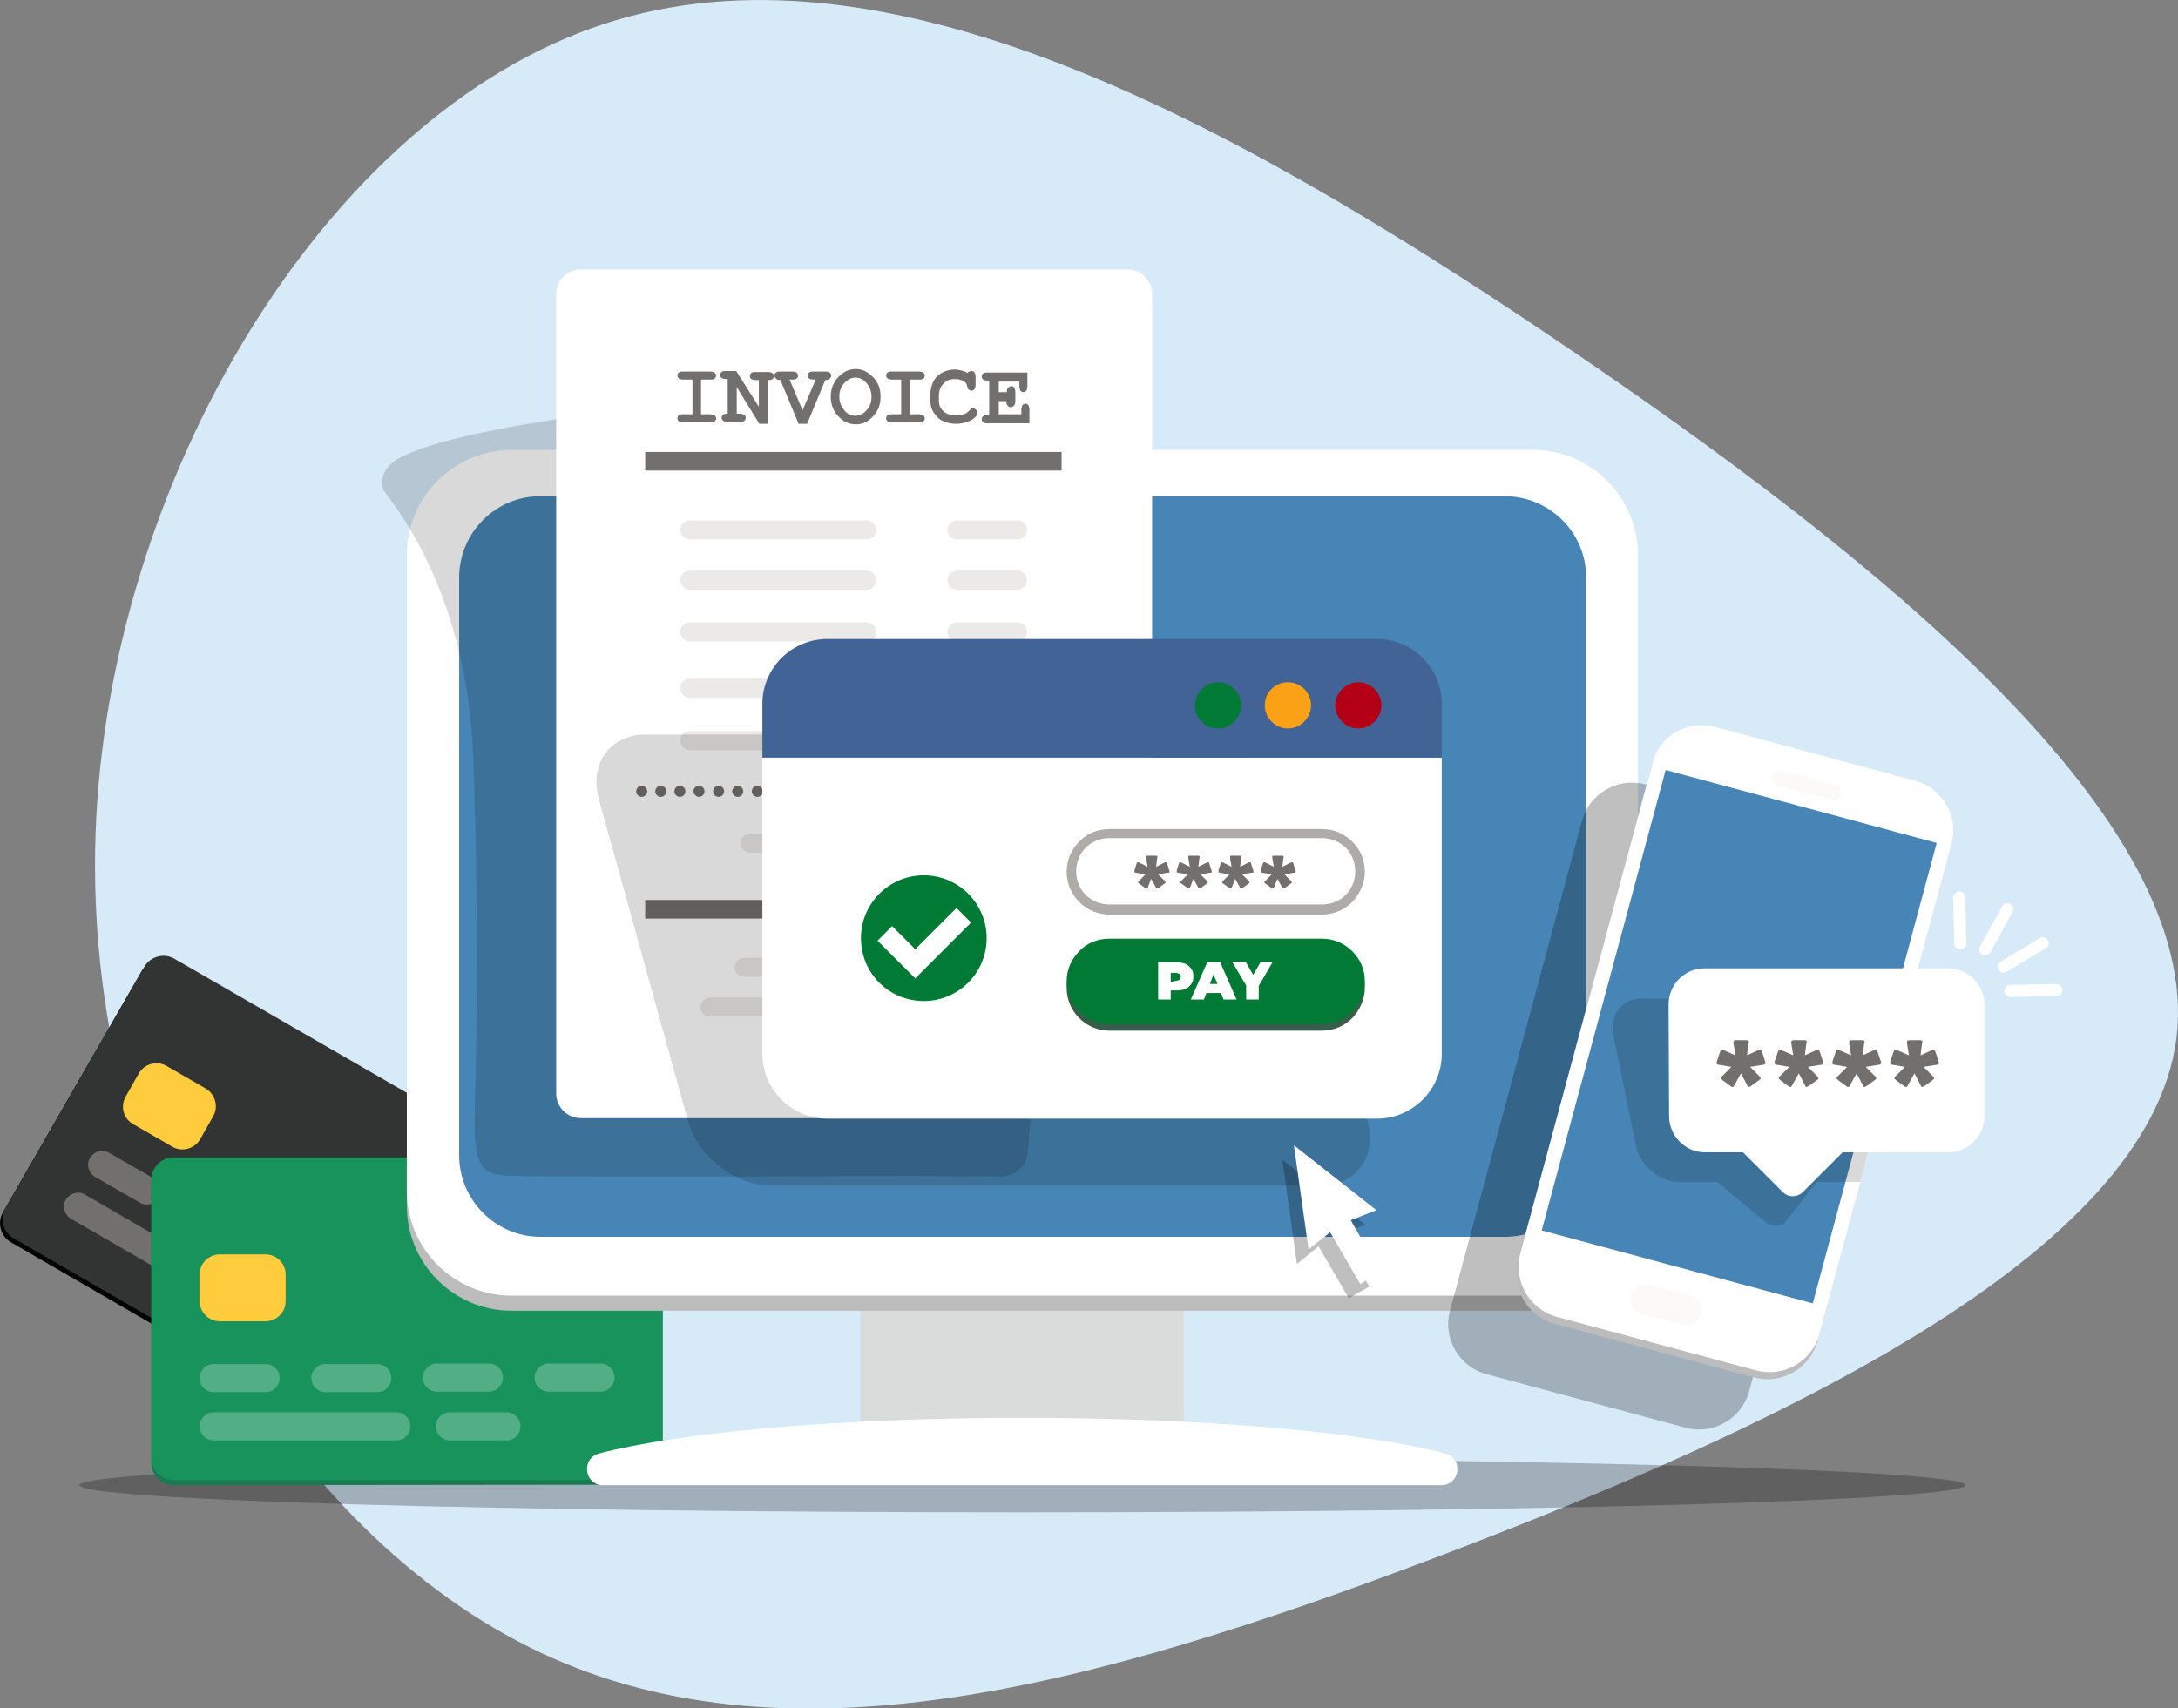
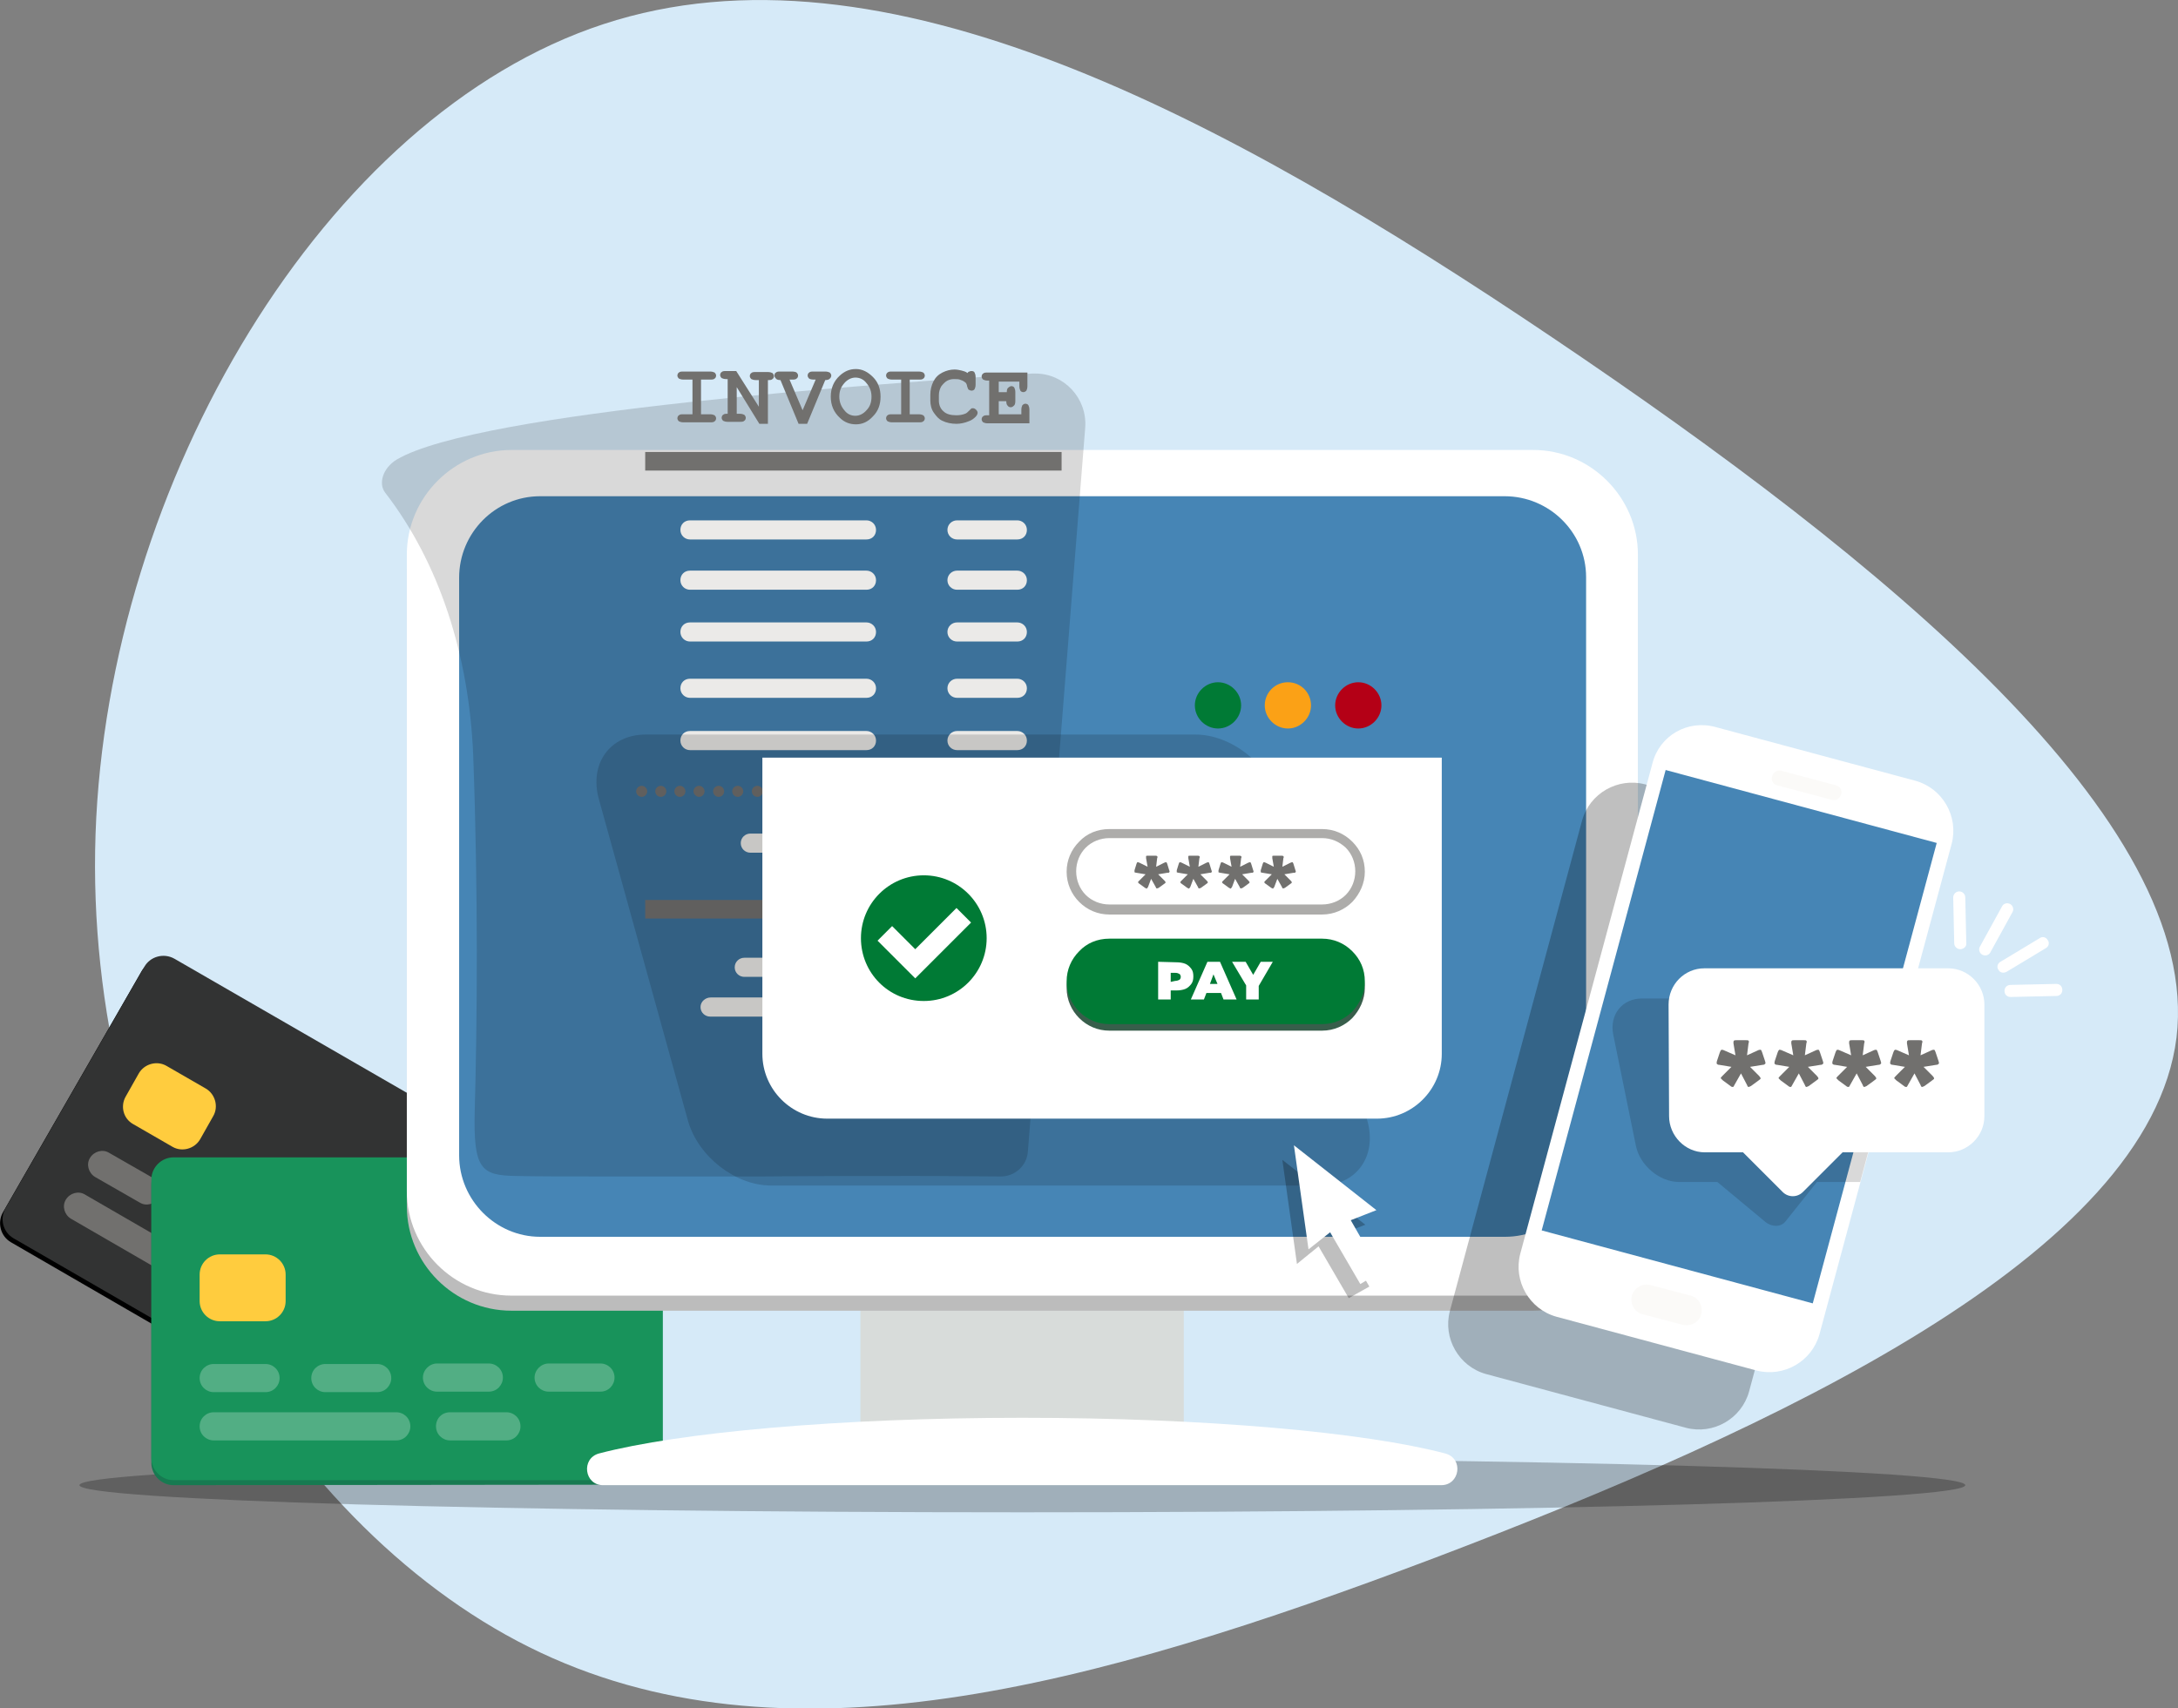
<svg xmlns="http://www.w3.org/2000/svg" version="1.1" id="Layer_1" x="0px" y="0px" viewBox="0 0 433.1 339.8" style="enable-background:new 0 0 433.1 339.8;" xml:space="preserve">
  <rect x="0" y="0" width="433.1" height="339.8" fill="#808080" stroke="none" />
  <style type="text/css"> .st0{fill:#D6EAF8;} .st1{fill-rule:evenodd;clip-rule:evenodd;} .st2{fill-rule:evenodd;clip-rule:evenodd;fill:#323333;} .st3{fill:#FFCC3E;} .st4{fill-rule:evenodd;clip-rule:evenodd;fill:#71706E;} .st5{opacity:0.25;fill-rule:evenodd;clip-rule:evenodd;enable-background:new ;} .st6{fill-rule:evenodd;clip-rule:evenodd;fill:#177A51;} .st7{fill:#18935B;} .st8{opacity:0.25;fill-rule:evenodd;clip-rule:evenodd;fill:#FFFFFF;enable-background:new ;} .st9{fill-rule:evenodd;clip-rule:evenodd;fill:#D8DCDA;} .st10{fill-rule:evenodd;clip-rule:evenodd;fill:#BCBCBC;} .st11{fill-rule:evenodd;clip-rule:evenodd;fill:#FFFFFF;} .st12{fill-rule:evenodd;clip-rule:evenodd;fill:#4685B5;} .st13{opacity:0.15;fill-rule:evenodd;clip-rule:evenodd;enable-background:new ;} .st14{fill:#FFFFFF;} .st15{fill-rule:evenodd;clip-rule:evenodd;fill:#EBEAE8;} .st16{fill-rule:evenodd;clip-rule:evenodd;fill:#426395;} .st17{fill-rule:evenodd;clip-rule:evenodd;fill:#FBA116;} .st18{fill-rule:evenodd;clip-rule:evenodd;fill:#007A35;} .st19{fill-rule:evenodd;clip-rule:evenodd;fill:#B40016;} .st20{fill-rule:evenodd;clip-rule:evenodd;fill:#ADACAA;} .st21{fill-rule:evenodd;clip-rule:evenodd;fill:#385E4B;} .st22{fill:#4685B5;} .st23{fill-rule:evenodd;clip-rule:evenodd;fill:#FBFAF8;} </style>
  <g>
    <g id="_ÎÓÈ_1">
      <path class="st0" d="M19,165.9C21.4,96,64.5,23,120,4.8C175.4-13.4,243.2,23,308.8,67.2s129.2,96,124,139.2 c-5.4,43.2-79.6,77.7-147.6,103.5c-68,25.7-129.9,42.7-180,17.7S16.6,235.8,19,165.9" />
      <g>
        <path class="st1" d="M34.2,191.6l80.4,46.4c2.1,1.2,2.8,3.9,1.6,6l-27.7,48c-1.2,2.1-3.9,2.8-6,1.6L2.2,247.1 c-2.1-1.2-2.8-3.9-1.6-6l27.6-48C29.4,191.1,32.2,190.3,34.2,191.6L34.2,191.6z" />
        <path class="st2" d="M34.7,190.7l80.4,46.4c2.1,1.2,2.8,3.9,1.6,6l-27.7,48c-1.2,2.1-3.9,2.8-6,1.6L2.7,246.3 c-2.1-1.2-2.8-3.9-1.6-6l27.6-48C29.9,190.2,32.6,189.5,34.7,190.7L34.7,190.7z" />
        <path class="st3" d="M25,218.1l2.6-4.6c1.1-1.9,3.6-2.6,5.5-1.5l7.8,4.5c1.9,1.1,2.6,3.6,1.5,5.5l-2.6,4.6 c-1.1,1.9-3.6,2.6-5.5,1.5l-7.8-4.5C24.5,222.5,23.9,220,25,218.1z" />
        <g>
          <path class="st4" d="M79.4,262.5l8.9,5.1c1.3,0.8,1.8,2.5,1,3.8l0,0c-0.8,1.3-2.5,1.8-3.8,1l-8.9-5.1c-1.3-0.8-1.8-2.5-1-3.8 l0,0C76.4,262.2,78.1,261.8,79.4,262.5L79.4,262.5z M21.7,229.3l8.9,5.1c1.3,0.8,1.8,2.5,1,3.8l0,0c-0.8,1.3-2.5,1.8-3.8,1 l-8.9-5.1c-1.3-0.8-1.8-2.5-1-3.8l0,0C18.7,229,20.4,228.5,21.7,229.3L21.7,229.3L21.7,229.3z M41,240.3l8.9,5.1 c1.3,0.8,1.8,2.5,1,3.8l0,0c-0.8,1.3-2.5,1.8-3.8,1l-8.9-5.1c-1.3-0.8-1.8-2.5-1-3.8l0,0C37.9,240,39.6,239.6,41,240.3L41,240.3 L41,240.3z M60.2,251.4l8.9,5.2c1.3,0.8,1.8,2.5,1,3.8l0,0c-0.8,1.3-2.5,1.8-3.8,1l-8.9-5.1c-1.3-0.8-1.8-2.5-1-3.8l0,0 C57.2,251.1,58.9,250.7,60.2,251.4L60.2,251.4z" />
          <path class="st4" d="M16.9,237.6l25.4,14.7c1.3,0.8,1.8,2.5,1,3.8l0,0c-0.8,1.3-2.5,1.8-3.8,1l-25.4-14.7 c-1.3-0.8-1.8-2.5-1-3.8l0,0C13.9,237.3,15.6,236.8,16.9,237.6L16.9,237.6z M51.5,257.6l9.7,5.6c1.3,0.8,1.8,2.5,1,3.8l0,0 c-0.8,1.3-2.5,1.8-3.8,1l-9.7-5.6c-1.3-0.8-1.8-2.5-1-3.8l0,0C48.5,257.3,50.2,256.8,51.5,257.6z" />
        </g>
      </g>
      <path class="st5" d="M203.3,300.8c-103.5,0-187.5-2.4-187.5-5.4s83.9-5.4,187.5-5.4s187.5,2.4,187.5,5.4S306.8,300.8,203.3,300.8 L203.3,300.8z" />
      <g>
        <path class="st6" d="M34.5,231.2l92.8-0.1c2.4,0,4.4,2,4.4,4.4v55.4c0,2.4-2,4.4-4.4,4.4l-92.8,0.1c-2.4,0-4.4-2-4.4-4.4v-55.4 C30.1,233.2,32.1,231.2,34.5,231.2z" />
        <path class="st7" d="M34.5,230.2h92.9c2.4,0,4.4,2,4.4,4.4V290c0,2.4-2,4.4-4.4,4.4H34.5c-2.4,0-4.4-2-4.4-4.4v-55.4 C30.1,232.2,32.1,230.2,34.5,230.2z" />
        <path class="st3" d="M43.7,249.5h9.1c2.2,0,4,1.8,4,4v5.3c0,2.2-1.8,4-4,4h-9.1c-2.2,0-4-1.8-4-4v-5.3 C39.7,251.3,41.5,249.5,43.7,249.5z" />
        <path class="st8" d="M109.1,271.2h10.3c1.5,0,2.8,1.2,2.8,2.8l0,0c0,1.5-1.2,2.8-2.8,2.8h-10.3c-1.5,0-2.8-1.2-2.8-2.8l0,0 C106.3,272.5,107.6,271.2,109.1,271.2L109.1,271.2z M42.5,280.9h36.3c1.5,0,2.8,1.2,2.8,2.8l0,0c0,1.5-1.2,2.8-2.8,2.8H42.5 c-1.5,0-2.8-1.2-2.8-2.8l0,0C39.7,282.1,41,280.9,42.5,280.9L42.5,280.9z M89.5,280.9h11.2c1.5,0,2.8,1.2,2.8,2.8l0,0 c0,1.5-1.2,2.8-2.8,2.8H89.5c-1.5,0-2.8-1.2-2.8-2.8l0,0C86.7,282.1,87.9,280.9,89.5,280.9L89.5,280.9z M42.5,271.3h10.3 c1.5,0,2.8,1.2,2.8,2.8l0,0c0,1.5-1.2,2.8-2.8,2.8H42.5c-1.5,0-2.8-1.2-2.8-2.8l0,0C39.7,272.5,41,271.3,42.5,271.3L42.5,271.3z M64.7,271.3H75c1.5,0,2.8,1.2,2.8,2.8l0,0c0,1.5-1.2,2.8-2.8,2.8H64.7c-1.5,0-2.8-1.2-2.8-2.8l0,0 C61.9,272.5,63.2,271.3,64.7,271.3L64.7,271.3z M86.9,271.2h10.3c1.5,0,2.8,1.2,2.8,2.8l0,0c0,1.5-1.2,2.8-2.8,2.8H86.9 c-1.5,0-2.8-1.2-2.8-2.8l0,0C84.1,272.5,85.4,271.2,86.9,271.2z" />
      </g>
      <path class="st9" d="M235.4,257.5h-64.3v28.7c10-0.5,20.9-0.8,32.2-0.8s22.1,0.3,32.1,0.8V257.5L235.4,257.5z" />
      <path class="st10" d="M304.9,92.5H101.7c-11.4,0-20.8,9.4-20.8,20.8v126.6c0,11.4,9.3,20.8,20.8,20.8h203.2 c11.4,0,20.8-9.4,20.8-20.8V113.3C325.7,101.9,316.3,92.5,304.9,92.5L304.9,92.5z" />
      <path class="st11" d="M304.9,89.5H101.7c-11.4,0-20.8,9.4-20.8,20.8v126.6c0,11.4,9.3,20.8,20.8,20.8h203.2 c11.4,0,20.8-9.4,20.8-20.8V110.3C325.7,98.9,316.3,89.5,304.9,89.5z" />
      <path class="st12" d="M299.2,98.7H107.4c-8.9,0-16.1,7.3-16.1,16.2v114.9c0,8.9,7.3,16.2,16.1,16.2h191.9 c8.9,0,16.1-7.3,16.1-16.2v-115C315.4,105.9,308.1,98.7,299.2,98.7L299.2,98.7z" />
      <path class="st11" d="M203.3,282c-36.5,0-68.2,2.9-84.2,7.1c-3.6,1-2.9,6.3,0.8,6.3h166.7c3.7,0,4.5-5.3,0.8-6.3 C271.5,284.9,239.8,282,203.3,282L203.3,282z" />
      <g>
        <path class="st13" d="M121,234c-8.2,0-14.8,0-18.4-0.1c-6.9-0.1-8.5-1.3-8.2-13c0.5-17.6,0.7-43.6-0.3-70.6 C93.3,130.4,87.4,112,76.6,98c-1.4-1.8-0.5-4.9,2.3-6.6c16.3-9.6,96.3-15.1,126.3-17.1c0.2,0,0.5,0,0.7,0 c5.7,0,10.3,4.9,9.9,10.7l-11.4,144c-0.2,2.9-2.6,5-5.4,5c0,0,0,0-0.1,0c-3.9,0-9.8-0.1-16.8-0.1c-9,0-19.8,0-30.6,0.1 C140.7,234,129.9,234,121,234L121,234z" />
-         <path class="st14" d="M115.5,53.6h108.7c2.7,0,4.9,2.2,4.9,4.9v159c0,2.7-2.2,4.9-4.9,4.9H115.5c-2.7,0-4.9-2.2-4.9-4.9v-159 C110.6,55.8,112.8,53.6,115.5,53.6z" />
        <path class="st4" d="M128.3,179h82.8v3.7h-82.8V179L128.3,179z M139.4,75.5v6.9h1.8c0.4,0,0.7,0.1,0.9,0.2 c0.2,0.2,0.3,0.4,0.3,0.6s-0.1,0.5-0.3,0.6c-0.2,0.2-0.5,0.2-0.9,0.2h-5.3c-0.4,0-0.7-0.1-0.9-0.2c-0.2-0.2-0.3-0.4-0.3-0.6 s0.1-0.5,0.3-0.6c0.2-0.2,0.5-0.2,0.9-0.2h1.8v-6.9h-1.8c-0.4,0-0.7-0.1-0.9-0.2c-0.2-0.2-0.3-0.4-0.3-0.6s0.1-0.5,0.3-0.6 c0.2-0.2,0.5-0.2,0.9-0.2h5.3c0.4,0,0.7,0.1,0.9,0.2c0.2,0.2,0.3,0.4,0.3,0.6s-0.1,0.5-0.3,0.6c-0.2,0.2-0.5,0.2-0.9,0.2H139.4z M146.5,77v5.3h0.6c0.4,0,0.7,0.1,0.9,0.2c0.2,0.2,0.3,0.4,0.3,0.6s-0.1,0.5-0.3,0.6c-0.2,0.2-0.5,0.2-0.9,0.2h-2.4 c-0.4,0-0.7-0.1-0.9-0.2c-0.2-0.2-0.3-0.4-0.3-0.6s0.1-0.5,0.3-0.6c0.2-0.2,0.5-0.2,0.9-0.2v-6.9h-0.3c-0.4,0-0.7-0.1-0.9-0.2 c-0.2-0.2-0.3-0.4-0.3-0.6s0.1-0.5,0.3-0.6c0.2-0.2,0.5-0.2,0.9-0.2h2l4.5,7.1v-5.3h-0.6c-0.4,0-0.7-0.1-0.9-0.2 c-0.2-0.2-0.3-0.4-0.3-0.6s0.1-0.5,0.3-0.6c0.2-0.2,0.5-0.2,0.9-0.2h2.4c0.4,0,0.7,0.1,0.9,0.2c0.2,0.2,0.3,0.4,0.3,0.6 s-0.1,0.5-0.3,0.6c-0.2,0.2-0.5,0.2-0.9,0.2v8.7H151L146.5,77L146.5,77L146.5,77z M159.6,81.6l2.6-6.1h-0.4 c-0.4,0-0.8-0.1-0.9-0.2c-0.2-0.2-0.3-0.4-0.3-0.6s0.1-0.5,0.3-0.6c0.2-0.2,0.5-0.2,0.9-0.2h2.3c0.4,0,0.7,0.1,0.9,0.2 c0.2,0.2,0.3,0.4,0.3,0.6s-0.1,0.5-0.4,0.7c-0.1,0.1-0.4,0.2-0.8,0.2l-3.6,8.7h-1.7l-3.6-8.7c-0.4,0-0.7-0.1-0.8-0.2 c-0.2-0.2-0.4-0.4-0.4-0.7s0.1-0.5,0.3-0.6c0.2-0.2,0.5-0.2,0.9-0.2h2.3c0.4,0,0.8,0.1,0.9,0.2c0.2,0.2,0.3,0.4,0.3,0.6 s-0.1,0.5-0.3,0.6c-0.2,0.2-0.5,0.2-0.9,0.2H157L159.6,81.6L159.6,81.6L159.6,81.6z M175.1,78.9c0-1.6-0.5-2.9-1.5-3.9 s-2.1-1.6-3.4-1.6c-1.2,0-2.2,0.4-3.2,1.3c-1.2,1.1-1.8,2.5-1.8,4.2s0.6,3.1,1.8,4.2c0.9,0.9,2,1.3,3.2,1.3 c1.3,0,2.4-0.5,3.4-1.6C174.6,81.8,175.1,80.5,175.1,78.9L175.1,78.9L175.1,78.9z M173.3,78.9c0,1.1-0.3,2-1,2.7 c-0.6,0.7-1.4,1.1-2.2,1.1s-1.6-0.3-2.2-1.1c-0.6-0.7-1-1.6-1-2.7s0.3-1.9,1-2.7c0.6-0.7,1.4-1.1,2.2-1.1s1.6,0.3,2.2,1.1 C173,77,173.3,77.9,173.3,78.9L173.3,78.9L173.3,78.9z M180.9,75.5v6.9h1.8c0.4,0,0.7,0.1,0.9,0.2c0.2,0.2,0.3,0.4,0.3,0.6 s-0.1,0.5-0.3,0.6c-0.2,0.2-0.5,0.2-0.9,0.2h-5.3c-0.4,0-0.7-0.1-0.9-0.2c-0.2-0.2-0.3-0.4-0.3-0.6s0.1-0.5,0.3-0.6 c0.2-0.2,0.5-0.2,0.9-0.2h1.8v-6.9h-1.8c-0.4,0-0.7-0.1-0.9-0.2c-0.2-0.2-0.3-0.4-0.3-0.6s0.1-0.5,0.3-0.6 c0.2-0.2,0.5-0.2,0.9-0.2h5.3c0.4,0,0.7,0.1,0.9,0.2c0.2,0.2,0.3,0.4,0.3,0.6s-0.1,0.5-0.3,0.6c-0.2,0.2-0.5,0.2-0.9,0.2H180.9z M192.4,74.2c0.1-0.2,0.2-0.3,0.4-0.3c0.1-0.1,0.3-0.1,0.4-0.1c0.3,0,0.5,0.1,0.6,0.3s0.2,0.5,0.2,0.9v1.5c0,0.4-0.1,0.7-0.2,0.9 s-0.4,0.3-0.6,0.3c-0.2,0-0.4-0.1-0.6-0.2c-0.1-0.1-0.2-0.4-0.3-0.7c0-0.2-0.1-0.4-0.2-0.6c-0.2-0.2-0.6-0.5-1-0.6 c-0.4-0.2-0.8-0.2-1.3-0.2s-1,0.1-1.4,0.3c-0.4,0.2-0.8,0.6-1.2,1.1c-0.3,0.5-0.5,1.1-0.5,1.8v1.1c0,0.8,0.3,1.6,0.9,2.1 c0.6,0.6,1.5,0.8,2.6,0.8c0.6,0,1.2-0.1,1.7-0.3c0.3-0.1,0.5-0.3,0.8-0.6c0.2-0.2,0.3-0.3,0.4-0.4c0.1-0.1,0.2-0.1,0.4-0.1 s0.4,0.1,0.6,0.3s0.3,0.4,0.3,0.6s-0.1,0.5-0.4,0.8c-0.4,0.4-0.8,0.7-1.4,0.9c-0.7,0.3-1.6,0.5-2.4,0.5c-1,0-2-0.2-2.8-0.6 c-0.7-0.3-1.2-0.9-1.7-1.6s-0.7-1.6-0.7-2.4v-1.2c0-0.9,0.2-1.8,0.6-2.6c0.4-0.8,1-1.4,1.8-1.8s1.6-0.6,2.4-0.6 c0.5,0,1,0.1,1.4,0.2C191.6,73.8,192,73.9,192.4,74.2L192.4,74.2L192.4,74.2z M198.6,79.8v2.6h4.5v-0.9c0-0.4,0.1-0.7,0.2-0.9 c0.2-0.2,0.4-0.3,0.6-0.3s0.5,0.1,0.6,0.3s0.2,0.5,0.2,0.9v2.7h-8.3c-0.4,0-0.7-0.1-0.9-0.2c-0.2-0.2-0.3-0.4-0.3-0.6 s0.1-0.5,0.3-0.6c0.2-0.2,0.5-0.2,0.9-0.2h0.3v-6.9h-0.3c-0.4,0-0.7-0.1-0.9-0.2c-0.2-0.2-0.3-0.4-0.3-0.6s0.1-0.5,0.3-0.6 c0.2-0.2,0.5-0.2,0.9-0.2h7.9v2.7c0,0.4-0.1,0.7-0.2,0.9c-0.2,0.2-0.4,0.3-0.6,0.3s-0.5-0.1-0.6-0.3s-0.2-0.5-0.2-0.9v-0.9h-4.1 V78h1.6c0-0.4,0.1-0.7,0.2-0.8c0.2-0.2,0.5-0.4,0.7-0.4s0.5,0.1,0.6,0.3s0.2,0.5,0.2,0.9v1.8c0,0.4-0.1,0.7-0.2,0.8 c-0.2,0.2-0.4,0.4-0.7,0.4s-0.5-0.1-0.7-0.4c-0.1-0.1-0.2-0.4-0.2-0.8H198.6L198.6,79.8z M128.3,89.9h82.8v3.7h-82.8V89.9 L128.3,89.9z M131.4,158.5c0.6,0,1.1-0.5,1.1-1.1s-0.5-1.1-1.1-1.1s-1.1,0.5-1.1,1.1S130.8,158.5,131.4,158.5L131.4,158.5z M135.2,158.5c0.6,0,1.1-0.5,1.1-1.1s-0.5-1.1-1.1-1.1s-1.1,0.5-1.1,1.1S134.6,158.5,135.2,158.5L135.2,158.5z M139,158.5 c0.6,0,1.1-0.5,1.1-1.1s-0.5-1.1-1.1-1.1s-1.1,0.5-1.1,1.1S138.5,158.5,139,158.5L139,158.5z M142.9,158.5c0.6,0,1.1-0.5,1.1-1.1 s-0.5-1.1-1.1-1.1s-1.1,0.5-1.1,1.1S142.3,158.5,142.9,158.5L142.9,158.5z M146.7,158.5c0.6,0,1.1-0.5,1.1-1.1s-0.5-1.1-1.1-1.1 s-1.1,0.5-1.1,1.1S146.1,158.5,146.7,158.5L146.7,158.5z M150.6,158.5c0.6,0,1.1-0.5,1.1-1.1s-0.5-1.1-1.1-1.1s-1.1,0.5-1.1,1.1 S150,158.5,150.6,158.5L150.6,158.5z M154.4,158.5c0.6,0,1.1-0.5,1.1-1.1s-0.5-1.1-1.1-1.1s-1.1,0.5-1.1,1.1 S153.8,158.5,154.4,158.5L154.4,158.5z M158.2,158.5c0.6,0,1.1-0.5,1.1-1.1s-0.5-1.1-1.1-1.1s-1.1,0.5-1.1,1.1 S157.7,158.5,158.2,158.5L158.2,158.5z M162.1,158.5c0.6,0,1.1-0.5,1.1-1.1s-0.5-1.1-1.1-1.1s-1.1,0.5-1.1,1.1 S161.5,158.5,162.1,158.5L162.1,158.5z M165.9,158.5c0.6,0,1.1-0.5,1.1-1.1s-0.5-1.1-1.1-1.1s-1.1,0.5-1.1,1.1 S165.3,158.5,165.9,158.5L165.9,158.5z M169.8,158.5c0.6,0,1.1-0.5,1.1-1.1s-0.5-1.1-1.1-1.1s-1.1,0.5-1.1,1.1 S169.2,158.5,169.8,158.5L169.8,158.5z M173.6,158.5c0.6,0,1.1-0.5,1.1-1.1s-0.5-1.1-1.1-1.1s-1.1,0.5-1.1,1.1 S173,158.5,173.6,158.5L173.6,158.5z M177.4,158.5c0.6,0,1.1-0.5,1.1-1.1s-0.5-1.1-1.1-1.1s-1.1,0.5-1.1,1.1 S176.9,158.5,177.4,158.5L177.4,158.5z M181.3,158.5c0.6,0,1.1-0.5,1.1-1.1s-0.5-1.1-1.1-1.1s-1.1,0.5-1.1,1.1 S180.7,158.5,181.3,158.5L181.3,158.5z M185.1,158.5c0.6,0,1.1-0.5,1.1-1.1s-0.5-1.1-1.1-1.1s-1.1,0.5-1.1,1.1 S184.5,158.5,185.1,158.5L185.1,158.5z M189,158.5c0.6,0,1.1-0.5,1.1-1.1s-0.5-1.1-1.1-1.1s-1.1,0.5-1.1,1.1 S188.4,158.5,189,158.5L189,158.5z M192.8,158.5c0.6,0,1.1-0.5,1.1-1.1s-0.5-1.1-1.1-1.1s-1.1,0.5-1.1,1.1 S192.2,158.5,192.8,158.5L192.8,158.5z M196.6,158.5c0.6,0,1.1-0.5,1.1-1.1s-0.5-1.1-1.1-1.1s-1.1,0.5-1.1,1.1 S196.1,158.5,196.6,158.5L196.6,158.5z M200.5,158.5c0.6,0,1.1-0.5,1.1-1.1s-0.5-1.1-1.1-1.1s-1.1,0.5-1.1,1.1 S199.9,158.5,200.5,158.5L200.5,158.5z M204.3,158.5c0.6,0,1.1-0.5,1.1-1.1s-0.5-1.1-1.1-1.1s-1.1,0.5-1.1,1.1 S203.7,158.5,204.3,158.5L204.3,158.5z M208.2,158.5c0.6,0,1.1-0.5,1.1-1.1s-0.5-1.1-1.1-1.1s-1.1,0.5-1.1,1.1 S207.6,158.5,208.2,158.5L208.2,158.5z M212,158.5c0.6,0,1.1-0.5,1.1-1.1s-0.5-1.1-1.1-1.1s-1.1,0.5-1.1,1.1 S211.4,158.5,212,158.5L212,158.5z M127.6,158.5c0.6,0,1.1-0.5,1.1-1.1s-0.5-1.1-1.1-1.1s-1.1,0.5-1.1,1.1S127,158.5,127.6,158.5 z" />
        <path class="st15" d="M141.3,198.4h56.8c1,0,1.9,0.8,1.9,1.9s-0.8,1.9-1.9,1.9h-56.9c-1,0-1.9-0.8-1.9-1.9 S140.3,198.4,141.3,198.4L141.3,198.4L141.3,198.4z M149.2,165.8h23.1c1,0,1.9,0.8,1.9,1.9s-0.8,1.9-1.9,1.9h-23.1 c-1,0-1.9-0.8-1.9-1.9S148.2,165.8,149.2,165.8L149.2,165.8z M190.3,165.8h12c1,0,1.9,0.8,1.9,1.9s-0.8,1.9-1.9,1.9h-12 c-1,0-1.9-0.8-1.9-1.9S189.3,165.8,190.3,165.8L190.3,165.8z M190.3,103.5h12c1,0,1.9,0.8,1.9,1.9s-0.8,1.9-1.9,1.9h-12 c-1,0-1.9-0.8-1.9-1.9S189.3,103.5,190.3,103.5L190.3,103.5z M137.2,113.5h35.1c1,0,1.9,0.8,1.9,1.9s-0.8,1.9-1.9,1.9h-35.1 c-1,0-1.9-0.8-1.9-1.9S136.1,113.5,137.2,113.5L137.2,113.5z M190.3,113.5h12c1,0,1.9,0.8,1.9,1.9s-0.8,1.9-1.9,1.9h-12 c-1,0-1.9-0.8-1.9-1.9S189.3,113.5,190.3,113.5L190.3,113.5z M137.2,123.8h35.1c1,0,1.9,0.8,1.9,1.9s-0.8,1.9-1.9,1.9h-35.1 c-1,0-1.9-0.8-1.9-1.9S136.1,123.8,137.2,123.8L137.2,123.8z M190.3,123.8h12c1,0,1.9,0.8,1.9,1.9s-0.8,1.9-1.9,1.9h-12 c-1,0-1.9-0.8-1.9-1.9S189.3,123.8,190.3,123.8L190.3,123.8z M137.2,135h35.1c1,0,1.9,0.8,1.9,1.9s-0.8,1.9-1.9,1.9h-35.1 c-1,0-1.9-0.8-1.9-1.9S136.1,135,137.2,135L137.2,135z M190.3,135h12c1,0,1.9,0.8,1.9,1.9s-0.8,1.9-1.9,1.9h-12 c-1,0-1.9-0.8-1.9-1.9S189.3,135,190.3,135L190.3,135z M137.2,145.4h35.1c1,0,1.9,0.8,1.9,1.9s-0.8,1.9-1.9,1.9h-35.1 c-1,0-1.9-0.8-1.9-1.9S136.1,145.4,137.2,145.4L137.2,145.4z M190.3,145.4h12c1,0,1.9,0.8,1.9,1.9s-0.8,1.9-1.9,1.9h-12 c-1,0-1.9-0.8-1.9-1.9S189.3,145.4,190.3,145.4L190.3,145.4z M137.2,103.5h35.1c1,0,1.9,0.8,1.9,1.9s-0.8,1.9-1.9,1.9h-35.1 c-1,0-1.9-0.8-1.9-1.9S136.1,103.5,137.2,103.5L137.2,103.5z M148,190.5h43.4c1,0,1.9,0.8,1.9,1.9s-0.8,1.9-1.9,1.9H148 c-1,0-1.9-0.8-1.9-1.9S147,190.5,148,190.5z" />
      </g>
      <g>
        <path class="st13" d="M237.7,146.1H128.4c-7.1,0-11.3,5.8-9.3,12.9l17.7,63.9c2,7.1,9.4,12.9,16.5,12.9h109.3 c7.1,0,11.3-5.8,9.3-12.9L254.2,159C252.2,151.9,244.8,146.1,237.7,146.1L237.7,146.1z" />
        <path class="st11" d="M286.7,150.7v58.9c0,7.1-5.8,12.9-12.9,12.9H164.5c-7.1,0-12.9-5.8-12.9-12.9v-58.9L286.7,150.7 L286.7,150.7z" />
-         <path class="st16" d="M164.5,127.1h109.3c7.1,0,12.9,5.8,12.9,12.9v10.7H151.6V140C151.6,132.9,157.4,127.1,164.5,127.1z" />
        <path class="st17" d="M256.1,135.7c-2.6,0-4.6,2.1-4.6,4.6s2.1,4.6,4.6,4.6s4.6-2.1,4.6-4.6S258.7,135.7,256.1,135.7z" />
        <path class="st18" d="M242.2,135.7c-2.5,0-4.6,2.1-4.6,4.6s2.1,4.6,4.6,4.6s4.6-2.1,4.6-4.6S244.7,135.7,242.2,135.7z" />
        <path class="st19" d="M270.1,135.7c-2.5,0-4.6,2.1-4.6,4.6s2.1,4.6,4.6,4.6s4.6-2.1,4.6-4.6S272.6,135.7,270.1,135.7z" />
        <path class="st20" d="M220.6,164.9h42.3c2.3,0,4.4,0.9,6,2.5s2.5,3.6,2.5,6l0,0c0,2.3-1,4.4-2.5,6c-1.5,1.5-3.6,2.5-6,2.5h-42.3 c-2.3,0-4.4-0.9-6-2.5c-1.5-1.5-2.5-3.6-2.5-6l0,0c0-2.3,0.9-4.4,2.5-6C216.1,165.8,218.2,164.9,220.6,164.9L220.6,164.9z M262.9,166.7h-42.3c-1.8,0-3.5,0.7-4.7,1.9s-1.9,2.9-1.9,4.7l0,0c0,1.8,0.7,3.5,1.9,4.7s2.9,1.9,4.7,1.9h42.3 c1.8,0,3.5-0.7,4.7-1.9s1.9-2.9,1.9-4.7l0,0c0-1.8-0.7-3.5-1.9-4.7C266.3,167.4,264.7,166.7,262.9,166.7z" />
        <path class="st4" d="M228.3,176.4c-0.1,0.2-0.2,0.2-0.2,0.3s-0.2,0-0.4-0.1l-1.1-0.8c-0.2-0.1-0.2-0.2-0.3-0.3 c0-0.1,0.1-0.2,0.2-0.3l1.3-1.3l-1.8-0.3c-0.2,0-0.3-0.1-0.4-0.1c0-0.1,0-0.2,0-0.4l0.4-1.3c0.1-0.2,0.1-0.3,0.2-0.3 s0.2,0,0.4,0.1l1.6,0.8l-0.3-1.7c0-0.2,0-0.3,0-0.4s0.2-0.1,0.4-0.1h1.4c0.2,0,0.3,0,0.4,0.1c0.1,0.1,0.1,0.2,0,0.4l-0.2,1.7 l1.6-0.8c0.2-0.1,0.3-0.1,0.4-0.1c0.1,0,0.1,0.1,0.2,0.3l0.4,1.3c0.1,0.2,0.1,0.3,0,0.4c0,0.1-0.2,0.1-0.4,0.1l-1.8,0.3l1.3,1.3 c0.1,0.1,0.2,0.3,0.2,0.3s-0.1,0.2-0.3,0.3l-1.1,0.8c-0.2,0.1-0.3,0.1-0.4,0.1c-0.1,0-0.1-0.1-0.2-0.3l-0.9-1.6L228.3,176.4 L228.3,176.4L228.3,176.4z M236.7,176.4c-0.1,0.2-0.2,0.2-0.2,0.3s-0.2,0-0.4-0.1l-1.1-0.8c-0.2-0.1-0.2-0.2-0.3-0.3 c0-0.1,0.1-0.2,0.2-0.3l1.3-1.3l-1.8-0.3c-0.2,0-0.3-0.1-0.4-0.1c0-0.1,0-0.2,0-0.4l0.4-1.3c0.1-0.2,0.1-0.3,0.2-0.3 s0.2,0,0.4,0.1l1.6,0.8l-0.3-1.7c0-0.2,0-0.3,0-0.4s0.2-0.1,0.4-0.1h1.4c0.2,0,0.3,0,0.4,0.1c0.1,0.1,0.1,0.2,0,0.4l-0.2,1.7 l1.6-0.8c0.2-0.1,0.3-0.1,0.4-0.1c0.1,0,0.1,0.1,0.2,0.3l0.4,1.3c0.1,0.2,0.1,0.3,0,0.4c0,0.1-0.2,0.1-0.4,0.1l-1.8,0.3l1.3,1.3 c0.1,0.1,0.2,0.3,0.2,0.3s-0.1,0.2-0.3,0.3l-1.1,0.8c-0.2,0.1-0.3,0.1-0.4,0.1c-0.1,0-0.1-0.1-0.2-0.3l-0.9-1.6L236.7,176.4 L236.7,176.4L236.7,176.4z M245,176.4c-0.1,0.2-0.2,0.2-0.2,0.3s-0.2,0-0.4-0.1l-1.1-0.8c-0.2-0.1-0.2-0.2-0.3-0.3 c0-0.1,0.1-0.2,0.2-0.3l1.3-1.3l-1.8-0.3c-0.2,0-0.3-0.1-0.4-0.1c0-0.1,0-0.2,0-0.4l0.4-1.3c0.1-0.2,0.1-0.3,0.2-0.3 s0.2,0,0.4,0.1l1.6,0.8l-0.3-1.7c0-0.2,0-0.3,0-0.4s0.2-0.1,0.4-0.1h1.4c0.2,0,0.3,0,0.4,0.1c0.1,0.1,0.1,0.2,0,0.4l-0.2,1.7 l1.6-0.8c0.2-0.1,0.3-0.1,0.4-0.1c0.1,0,0.1,0.1,0.2,0.3l0.4,1.3c0.1,0.2,0.1,0.3,0,0.4c0,0.1-0.2,0.1-0.4,0.1l-1.8,0.3l1.3,1.3 c0.1,0.1,0.2,0.3,0.2,0.3s-0.1,0.2-0.3,0.3l-1.1,0.8c-0.2,0.1-0.3,0.1-0.4,0.1c-0.1,0-0.1-0.1-0.2-0.3l-0.9-1.6L245,176.4 L245,176.4L245,176.4z M253.4,176.4c-0.1,0.2-0.2,0.2-0.2,0.3s-0.2,0-0.4-0.1l-1.1-0.8c-0.2-0.1-0.2-0.2-0.3-0.3 c0-0.1,0.1-0.2,0.2-0.3l1.3-1.3l-1.8-0.3c-0.2,0-0.3-0.1-0.4-0.1c0-0.1,0-0.2,0-0.4l0.4-1.3c0.1-0.2,0.1-0.3,0.2-0.3 s0.2,0,0.4,0.1l1.6,0.8l-0.3-1.7c0-0.2,0-0.3,0-0.4s0.2-0.1,0.4-0.1h1.4c0.2,0,0.3,0,0.4,0.1c0.1,0.1,0.1,0.2,0,0.4l-0.2,1.7 l1.6-0.8c0.2-0.1,0.3-0.1,0.4-0.1s0.1,0.1,0.2,0.3l0.4,1.3c0.1,0.2,0.1,0.3,0,0.4c0,0.1-0.2,0.1-0.4,0.1l-1.8,0.3l1.3,1.3 c0.1,0.1,0.2,0.3,0.2,0.3s-0.1,0.2-0.3,0.3l-1.1,0.8c-0.2,0.1-0.3,0.1-0.4,0.1c-0.1,0-0.1-0.1-0.2-0.3l-0.9-1.6L253.4,176.4 L253.4,176.4z" />
        <path class="st21" d="M220.6,188h42.3c2.3,0,4.4,0.9,6,2.5s2.5,3.6,2.5,6l0,0c0,2.3-1,4.4-2.5,6c-1.5,1.5-3.6,2.5-6,2.5h-42.3 c-2.3,0-4.4-0.9-6-2.5c-1.5-1.5-2.5-3.6-2.5-6l0,0c0-2.3,0.9-4.4,2.5-6C216.1,188.9,218.2,188,220.6,188z" />
        <path class="st18" d="M193.1,183.5L182,194.6l-7.5-7.5l2.9-2.9l4.6,4.6l8.2-8.2L193.1,183.5L193.1,183.5L193.1,183.5z M183.7,199.1c6.9,0,12.5-5.6,12.5-12.5s-5.6-12.5-12.5-12.5s-12.5,5.6-12.5,12.5S176.7,199.1,183.7,199.1z" />
        <path class="st18" d="M220.6,186.7h42.3c2.3,0,4.4,0.9,6,2.5s2.5,3.6,2.5,6l0,0c0,2.3-1,4.4-2.5,6c-1.5,1.5-3.6,2.5-6,2.5h-42.3 c-2.3,0-4.4-0.9-6-2.5c-1.5-1.5-2.5-3.6-2.5-6l0,0c0-2.3,0.9-4.4,2.5-6C216.1,187.6,218.2,186.7,220.6,186.7z" />
        <path class="st11" d="M233.9,191.4c0.7,0,1.3,0.1,1.8,0.3s0.9,0.6,1.2,1s0.4,0.9,0.4,1.5s-0.1,1.1-0.4,1.5s-0.7,0.8-1.2,1 s-1.1,0.3-1.8,0.3h-1.1v1.8h-2.5v-7.5L233.9,191.4L233.9,191.4z M233.7,195.1c0.3,0,0.6-0.1,0.8-0.2s0.3-0.4,0.3-0.6 s-0.1-0.5-0.3-0.6s-0.4-0.2-0.8-0.2h-0.9v1.8L233.7,195.1L233.7,195.1z M242.8,197.5l0.5,1.3h2.6l-3.3-7.5h-2.5l-3.3,7.5h2.6 l0.5-1.3H242.8L242.8,197.5z M242.1,195.7h-1.5l0.7-1.9L242.1,195.7L242.1,195.7L242.1,195.7z M250.3,196.1v2.7h-2.5V196 l-2.8-4.7h2.7l1.5,2.6l1.5-2.6h2.4L250.3,196.1L250.3,196.1z" />
      </g>
      <g>
        <path class="st5" d="M327.1,156l39.8,10.7c5.4,1.5,8.6,7.1,7.2,12.5l-26.3,97.6c-1.5,5.4-7.1,8.6-12.5,7.2l-39.8-10.7 c-5.4-1.5-8.6-7.1-7.2-12.5l26.3-97.6C316.1,157.8,321.7,154.6,327.1,156L327.1,156z" />
-         <path class="st10" d="M340.7,146l39.8,10.7c5.4,1.5,8.6,7.1,7.2,12.5l-26.3,97.6c-1.5,5.4-7.1,8.6-12.5,7.2l-39.8-10.7 c-5.4-1.5-8.6-7.1-7.2-12.5l26.3-97.6C329.7,147.8,335.3,144.5,340.7,146L340.7,146z" />
        <path class="st11" d="M341.1,144.6l39.8,10.7c5.4,1.5,8.6,7.1,7.2,12.5l-26.3,97.6c-1.5,5.4-7.1,8.6-12.5,7.2l-39.8-10.7 c-5.4-1.5-8.6-7.1-7.2-12.5l26.3-97.6C330,146.3,335.6,143.1,341.1,144.6z" />
        <rect x="298.4" y="178.4" transform="matrix(0.26 -0.966 0.966 0.26 56.65 486.603)" class="st22" width="94.8" height="55.8" />
        <path class="st23" d="M328.2,255.6l8,2.1c1.6,0.4,2.5,2.1,2.1,3.7s-2.1,2.5-3.7,2.1l-8-2.1c-1.6-0.4-2.5-2.1-2.1-3.7 C325,256.1,326.6,255.2,328.2,255.6L328.2,255.6z" />
        <path class="st23" d="M354.2,153.3l10.9,2.9c0.8,0.2,1.3,1,1,1.8c-0.2,0.8-1,1.3-1.8,1.1l-10.9-2.9c-0.8-0.2-1.3-1-1-1.8 C352.6,153.6,353.4,153.1,354.2,153.3z" />
        <g>
          <path class="st13" d="M325.3,227.9c0.8,3.9,4.7,7.2,8.6,7.2h7.6l9.5,7.9c1.3,1.1,3.1,1.1,4,0l6.3-7.9h8.6l9.5-35.4 c-1.2-0.7-2.6-1.1-4-1.1h-48.9c-3.9,0-6.5,3.2-5.7,7.2L325.3,227.9z" />
          <path class="st11" d="M331.9,222c0,3.9,3.2,7.2,7.1,7.2h7.6l7.9,7.9c1.1,1.1,2.9,1.1,4,0l7.9-7.9h21c3.9,0,7.2-3.2,7.2-7.2 v-22.2c0-3.9-3.2-7.2-7.2-7.2h-48.5c-3.9,0-7.1,3.2-7.1,7.2L331.9,222L331.9,222z" />
          <path class="st11" d="M354.5,205.8h29.7c2.9,0,5.3,2.4,5.3,5.3l0,0c0,2.9-2.4,5.3-5.3,5.3h-29.7c-2.9,0-5.3-2.4-5.3-5.3l0,0 C349.2,208.2,351.6,205.8,354.5,205.8z" />
          <path class="st4" d="M344.9,215.8c-0.1,0.2-0.2,0.4-0.3,0.4s-0.3,0-0.5-0.2l-1.5-1.1c-0.2-0.2-0.3-0.3-0.4-0.4s0.1-0.3,0.3-0.5 l1.8-1.8l-2.4-0.4c-0.3,0-0.4-0.1-0.5-0.2s0-0.3,0-0.5l0.6-1.8c0.1-0.3,0.2-0.4,0.3-0.5c0.1,0,0.3,0,0.5,0.1l2.3,1l-0.4-2.4 c0-0.3,0-0.4,0.1-0.5s0.2-0.1,0.5-0.1h1.9c0.3,0,0.4,0,0.5,0.1s0.1,0.3,0,0.5l-0.3,2.4l2.2-1c0.2-0.1,0.4-0.1,0.5-0.1 s0.2,0.2,0.3,0.5l0.6,1.8c0.1,0.3,0.1,0.4,0,0.5s-0.2,0.2-0.5,0.2l-2.5,0.4l1.8,1.8c0.2,0.2,0.3,0.4,0.3,0.5s-0.1,0.2-0.4,0.4 l-1.5,1.1c-0.2,0.1-0.4,0.2-0.5,0.2s-0.2-0.1-0.3-0.4l-1.2-2.3L344.9,215.8L344.9,215.8z M356.4,215.8c-0.1,0.2-0.2,0.4-0.3,0.4 s-0.3,0-0.5-0.2l-1.5-1.1c-0.2-0.2-0.3-0.3-0.4-0.4s0.1-0.3,0.3-0.5l1.8-1.8l-2.4-0.4c-0.3,0-0.4-0.1-0.5-0.2s0-0.3,0-0.5 l0.6-1.8c0.1-0.3,0.2-0.4,0.3-0.5c0.1,0,0.3,0,0.5,0.1l2.3,1l-0.4-2.4c0-0.3,0-0.4,0.1-0.5s0.2-0.1,0.5-0.1h1.9 c0.3,0,0.4,0,0.5,0.1s0.1,0.3,0,0.5l-0.3,2.4l2.2-1c0.2-0.1,0.4-0.1,0.5-0.1s0.2,0.2,0.3,0.5l0.6,1.8c0.1,0.3,0.1,0.4,0,0.5 s-0.2,0.2-0.5,0.2l-2.5,0.4l1.8,1.8c0.2,0.2,0.3,0.4,0.3,0.5s-0.1,0.2-0.4,0.4l-1.5,1.1c-0.2,0.1-0.4,0.2-0.5,0.2 s-0.2-0.1-0.3-0.4l-1.2-2.3L356.4,215.8L356.4,215.8z M367.9,215.8c-0.1,0.2-0.2,0.4-0.3,0.4s-0.3,0-0.5-0.2l-1.5-1.1 c-0.2-0.2-0.3-0.3-0.4-0.4s0.1-0.3,0.3-0.5l1.8-1.8l-2.4-0.4c-0.3,0-0.4-0.1-0.5-0.2s0-0.3,0-0.5l0.6-1.8 c0.1-0.3,0.2-0.4,0.3-0.5c0.1,0,0.3,0,0.5,0.1l2.3,1l-0.4-2.4c0-0.3,0-0.4,0.1-0.5s0.2-0.1,0.5-0.1h1.9c0.3,0,0.4,0,0.5,0.1 s0.1,0.3,0,0.5l-0.3,2.4l2.2-1c0.2-0.1,0.4-0.1,0.5-0.1s0.2,0.2,0.3,0.5l0.6,1.8c0.1,0.3,0.1,0.4,0,0.5s-0.2,0.2-0.5,0.2 l-2.5,0.4l1.8,1.8c0.2,0.2,0.3,0.4,0.3,0.5s-0.1,0.2-0.4,0.4l-1.5,1.1c-0.2,0.1-0.4,0.2-0.5,0.2s-0.2-0.1-0.3-0.4l-1.2-2.3 L367.9,215.8L367.9,215.8L367.9,215.8z M379.4,215.8c-0.1,0.2-0.2,0.4-0.3,0.4s-0.3,0-0.5-0.2l-1.5-1.1 c-0.2-0.2-0.3-0.3-0.4-0.4s0.1-0.3,0.3-0.5l1.8-1.8l-2.4-0.4c-0.3,0-0.4-0.1-0.5-0.2s0-0.3,0-0.5l0.6-1.8 c0.1-0.3,0.2-0.4,0.3-0.5c0.1,0,0.3,0,0.5,0.1l2.3,1l-0.4-2.4c0-0.3,0-0.4,0.1-0.5s0.2-0.1,0.5-0.1h1.9c0.3,0,0.4,0,0.5,0.1 s0.1,0.3,0,0.5l-0.3,2.4l2.2-1c0.2-0.1,0.4-0.1,0.5-0.1s0.2,0.2,0.3,0.5l0.6,1.8c0.1,0.3,0.1,0.4,0,0.5s-0.2,0.2-0.5,0.2 l-2.5,0.4l1.8,1.8c0.2,0.2,0.3,0.4,0.3,0.5s-0.1,0.2-0.4,0.4l-1.5,1.1c-0.2,0.1-0.4,0.2-0.5,0.2s-0.2-0.1-0.3-0.4l-1.2-2.3 L379.4,215.8L379.4,215.8z" />
          <path class="st11" d="M391,187.6l-0.2-9.1c0-0.7-0.6-1.2-1.2-1.2c-0.7,0-1.2,0.6-1.2,1.2l0.2,9.1c0,0.7,0.6,1.2,1.2,1.2 C390.5,188.8,391.1,188.2,391,187.6L391,187.6z M395.8,189.4c-0.3,0.6-1,0.8-1.6,0.5s-0.8-1.1-0.5-1.6l4.4-8 c0.3-0.6,1-0.8,1.6-0.5s0.8,1.1,0.5,1.6L395.8,189.4L395.8,189.4L395.8,189.4z M399,193.3l7.8-4.7c0.6-0.3,0.8-1.1,0.4-1.6 c-0.3-0.6-1.1-0.8-1.6-0.4l-7.8,4.7c-0.6,0.3-0.8,1.1-0.4,1.6C397.7,193.5,398.4,193.6,399,193.3L399,193.3z M399.8,198.3 c-0.7,0-1.2-0.5-1.2-1.2s0.5-1.2,1.2-1.2l9.1-0.2c0.7,0,1.2,0.5,1.2,1.2s-0.5,1.2-1.2,1.2L399.8,198.3z" />
        </g>
      </g>
      <g>
        <polygon class="st5" points="255,230.7 271.5,243.6 266.3,245.6 272.3,255.9 268.2,258.2 262.2,247.9 257.9,251.4 " />
        <polygon class="st11" points="257.3,227.8 273.7,240.7 268.6,242.7 274.5,253 270.5,255.4 264.5,245.1 260.2,248.5 " />
      </g>
    </g>
  </g>
</svg>